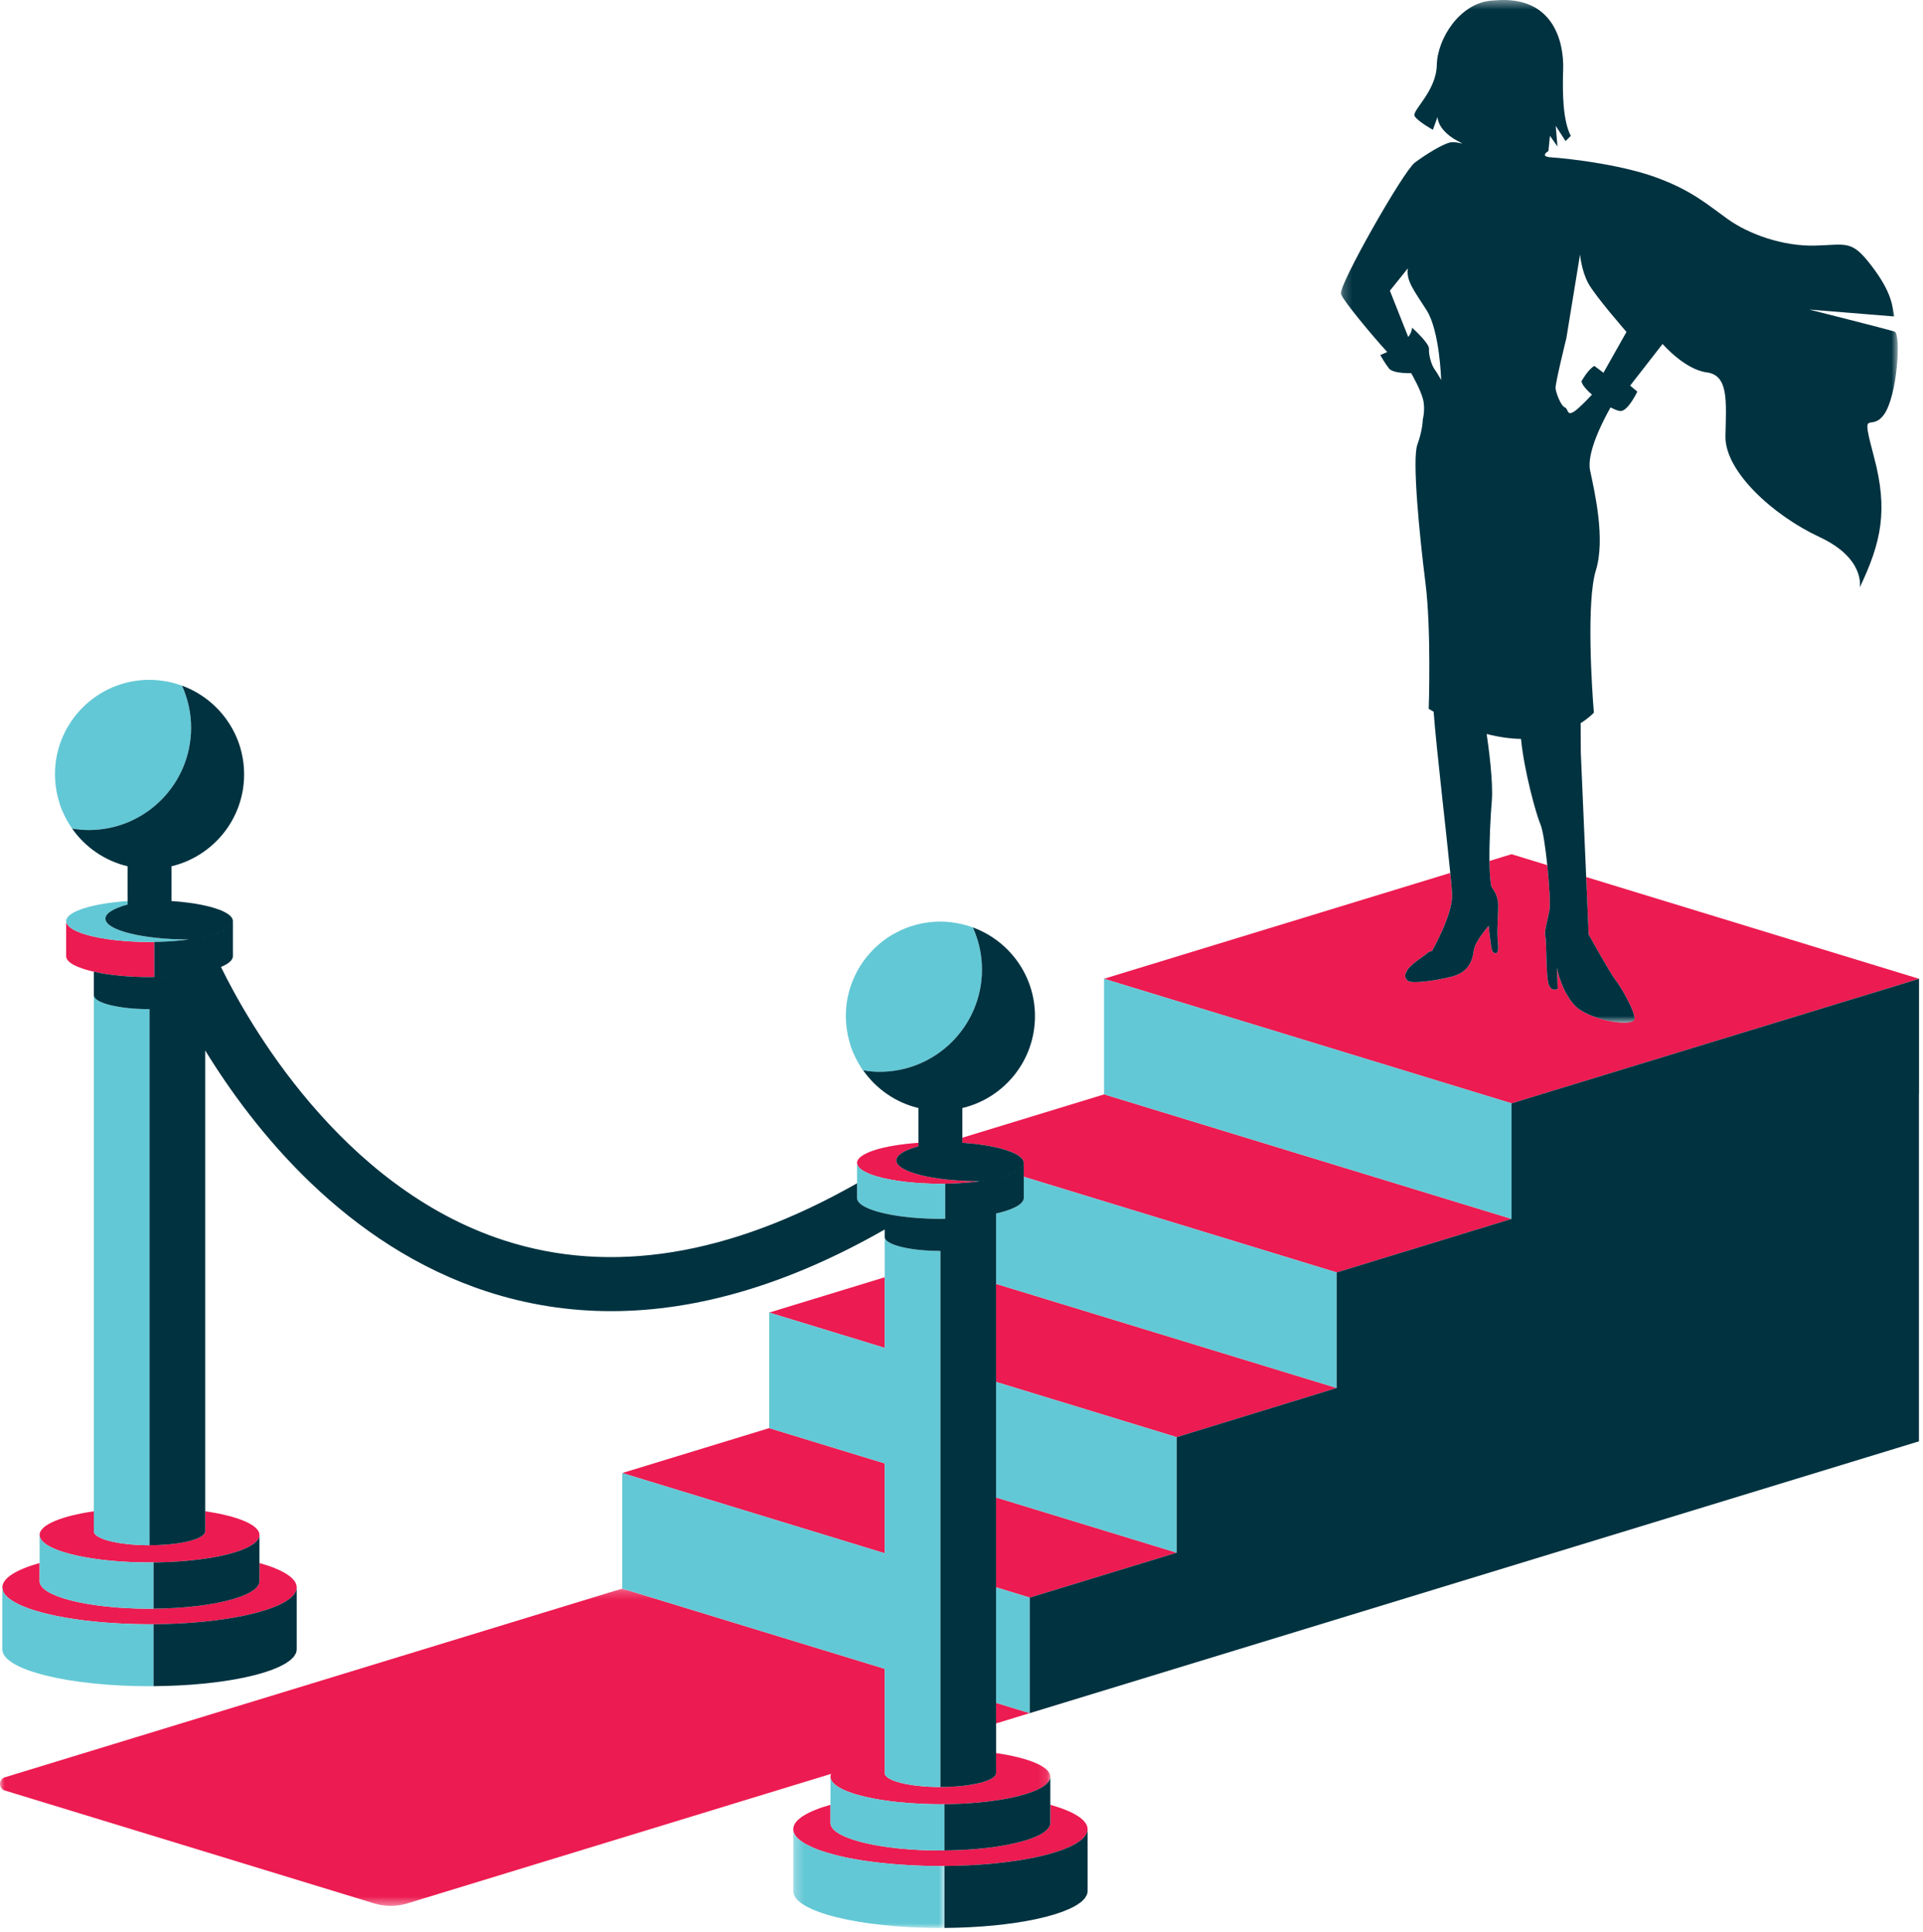
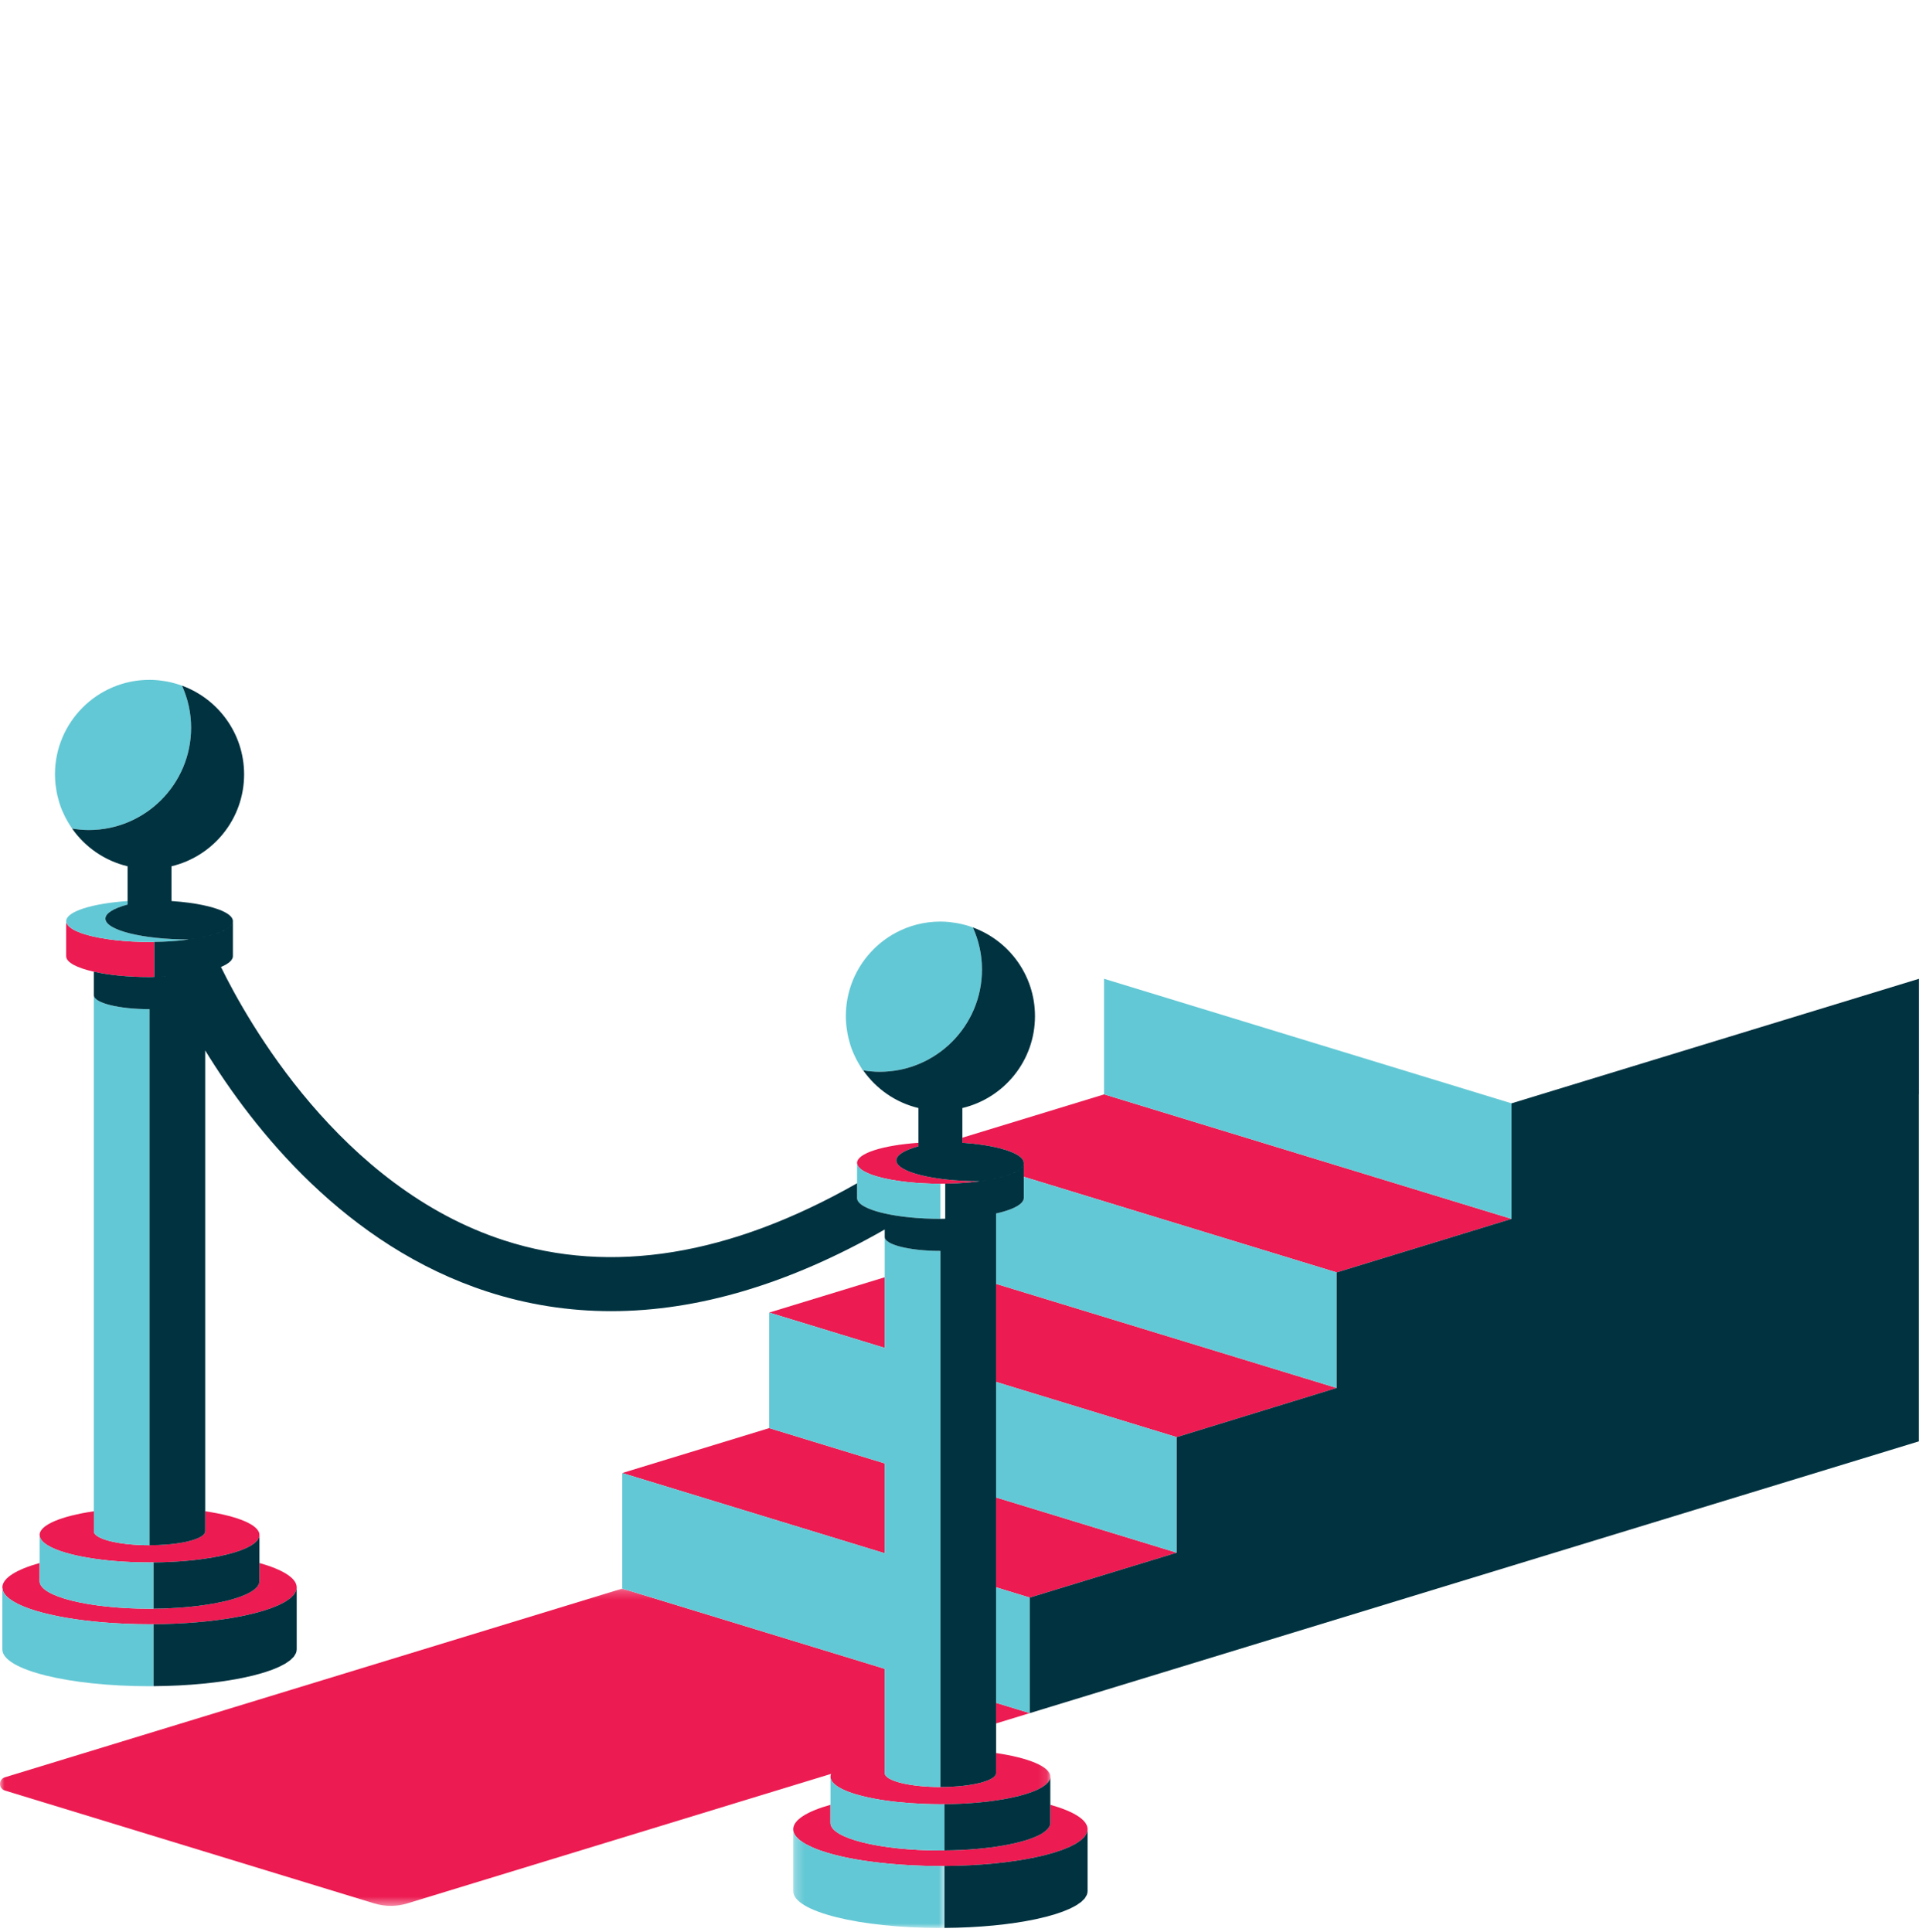
<svg xmlns="http://www.w3.org/2000/svg" height="215" viewBox="0 0 214 215" width="214">
  <mask id="a" fill="#fff">
    <path d="m0 .225h116.886v35.316h-116.886z" fill="#fff" fill-rule="evenodd" />
  </mask>
  <mask id="b" fill="#fff">
    <path d="m.274.007h16.837v10.993h-16.837z" fill="#fff" fill-rule="evenodd" />
  </mask>
  <mask id="c" fill="#fff">
    <path d="m.102.01h10.142v.99h-10.142z" fill="#fff" fill-rule="evenodd" />
  </mask>
  <mask id="d" fill="#fff">
-     <path d="m.215.42h61.981v113.824h-61.981z" fill="#fff" fill-rule="evenodd" />
-   </mask>
+     </mask>
  <g fill="none" fill-rule="evenodd" transform="translate(0 -1)">
    <path d="m110.847 190.524v2.29l3.744-1.145z" fill="#ec1b51" />
    <g transform="translate(0 .58)">
      <path d="m45.326 35.266 47.16-14.418c-.043.105-.066.21-.066.318 0 .211.086.417.249.617.002.003.006.005.008.008.41.495 1.297.946 2.537 1.322.043.013.093.025.137.037.384.113.801.217 1.245.315.223.049.453.095.689.14 1.582.299 3.46.504 5.51.582.608.023 1.225.039 1.858.039.152 0 .299-.004.449-.005 2.453-.023 4.722-.226 6.601-.557.007-.001.014-.002.02-.003.304-.055.598-.112.88-.172.019-.004.037-.009.056-.013.268-.058.526-.118.772-.182.035-.008.066-.018.101-.027.227-.06.447-.122.654-.186.048-.015.091-.03.138-.045.186-.061.369-.122.538-.186.058-.022.109-.045.165-.068.147-.058.293-.118.424-.179.064-.03.117-.062.177-.092.111-.056.224-.112.322-.171.064-.038.115-.079.172-.118.078-.053.161-.104.226-.158.06-.048.102-.098.151-.147.049-.047.104-.094.143-.142.049-.06.078-.122.112-.184.022-.039.054-.076.07-.116.04-.1.06-.201.062-.304 0-.002 0-.003 0-.005 0-1.124-2.429-2.104-6.038-2.636v2.23c0 .856-2.773 1.55-6.195 1.55-3.421 0-6.195-.694-6.195-1.55v-2.23-9.373l-29.213-8.932-68.701 21.004c-.725.223-.725 1.249 0 1.471l41.103 12.566c1.199.367 2.48.367 3.679 0" fill="#ec1b51" mask="url(#a)" transform="translate(0 177)" />
      <path d="m98.458 163.297-12.856-3.931v-.001l-16.354 5 29.21 8.931z" fill="#ec1b51" />
      <path d="m130.947 173.23-20.099-6.145v9.999l3.747 1.146z" fill="#ec1b51" />
      <path d="m110.847 154.225 20.101 6.146 17.801-5.473-37.902-11.587z" fill="#ec1b51" />
      <path d="m98.458 142.576-12.856 3.93 12.856 3.931z" fill="#ec1b51" />
      <path d="m109.075 127.808c.789.107 1.508.242 2.138.4.48.12.901.255 1.268.399.912.359 1.448.784 1.448 1.242 0 .098-.032.194-.08.289.01-.018.026-.037.034-.056.03-.076.046-.153.046-.232 0 0 0 0 0-.001v1.543l34.821 10.646 19.46-5.959-45.332-13.859-15.782 4.825v.567c.104.007.212.012.315.02.581.046 1.138.105 1.664.176" fill="#ec1b51" />
-       <path d="m213.556 109.355-37.04-11.324.276 6.403s2.413 4.327 2.922 4.964c.508.637 2.091 3.222 2.188 4.347.097 1.126-5.197.221-6.702-1.464-1.506-1.685-1.944-4.141-1.944-4.141l.094 2.327s-.633.407-.985-.407c-.351-.814-.243-4.87-.396-5.42s.24-1.709.455-2.889c.112-.617-.012-2.86-.237-5.044l-3.978-1.216-2.456.751c.014 1.235.08 2.299.228 2.897 0 0 .694.789.741 1.858s-.192 2.967-.021 4.428c.17 1.46-.482 1.159-.645.815-.164-.343-.386-2.917-.418-2.78-.034.137-1.509 1.694-1.639 2.778-.131 1.085-.552 2.417-2.523 2.9-1.97.482-4.358.777-4.788.457-.43-.321-.424-.769.059-1.391.483-.623 1.842-1.455 2.089-1.7s.517-.223.517-.223 2.253-3.949 2.24-6.184c-.003-.391-.079-1.297-.199-2.522l-38.531 11.78 45.346 13.864z" fill="#ec1b51" />
      <path d="m.346 177.518c.66 1.625 5.121 2.967 11.12 3.466 1.628.136 3.364.212 5.174.212.155 0 .305-.004.458-.005 3.31-.024 6.374-.291 8.913-.735l.007-.001c.418-.073.822-.151 1.21-.233.022-.005.042-.01.064-.015.367-.078.721-.16 1.059-.247.043-.01.081-.023.124-.033.312-.082.615-.166.899-.254.06-.018.113-.038.172-.057.258-.082.509-.166.741-.253.076-.029.141-.059.214-.088.202-.08.403-.161.583-.245.085-.039.155-.081.234-.121.151-.077.306-.153.438-.232.087-.052.155-.107.234-.16.104-.07.216-.14.304-.211.081-.066.139-.134.207-.202.063-.062.138-.123.19-.187.066-.082.105-.166.152-.249.028-.052.071-.102.092-.154.055-.137.084-.275.084-.415 0-1.044-1.575-1.995-4.146-2.718v2.025c0 .105-.022.208-.063.31-.015.037-.046.074-.066.111-.035.063-.065.127-.115.189-.038.047-.093.092-.14.139-.05.05-.094.101-.154.15-.065.053-.148.104-.224.156-.059.04-.11.081-.175.12-.097.058-.21.114-.321.171-.06.03-.113.061-.177.092-.13.06-.276.119-.421.177-.058.023-.109.047-.17.07-.167.064-.349.124-.535.184-.047.015-.091.032-.139.047-.207.064-.428.126-.655.185-.034.01-.065.019-.1.028-.246.064-.505.124-.772.182-.019.004-.037.009-.056.012-.285.061-.581.119-.888.173-.003.001-.006.002-.01.002-1.994.353-4.423.563-7.052.563-6.756 0-12.233-1.37-12.233-3.061v-2.025c-2.571.723-4.146 1.674-4.146 2.718 0 .057.025.112.034.169.014.083.017.168.051.25" fill="#ec1b51" />
      <path d="m4.47 171.57c.009.022.03.044.041.067.04.079.081.159.145.237.004.005.011.01.016.016.573.681 2.052 1.279 4.108 1.711.103.021.211.041.315.062 1.772.348 3.93.578 6.294.638.412.011.829.017 1.251.017.151 0 .299-.005.449-.006 2.454-.023 4.723-.225 6.602-.557.005-.001.009-.001.013-.002.306-.055.6-.112.884-.172.022-.005.042-.01.064-.015.265-.058.521-.117.766-.18.035-.009.069-.02.104-.029.225-.059.444-.12.65-.184.05-.016.095-.033.145-.049.184-.059.364-.119.53-.182.061-.023.113-.047.171-.07.145-.059.29-.117.42-.178.065-.03.119-.062.179-.093.11-.056.223-.112.319-.169.065-.04.117-.081.176-.121.076-.052.158-.103.223-.156.061-.049.105-.101.156-.151.046-.046.1-.091.138-.138.05-.063.082-.127.117-.191.019-.037.05-.072.064-.108.041-.102.063-.205.063-.31 0-1.124-2.429-2.104-6.038-2.636v2.23c0 .161-.098.316-.279.461-.181.146-.445.282-.779.406-.223.082-.476.159-.757.229-.14.035-.287.069-.44.1-.306.064-.636.119-.987.167-.352.048-.723.087-1.111.117-.582.046-1.2.07-1.842.07-3.421 0-6.195-.694-6.195-1.55v-2.23c-3.609.532-6.038 1.512-6.038 2.636 0 .042.019.084.025.126.011.062.013.125.038.187" fill="#ec1b51" />
      <path d="m24.841 107.929c-.079.037-.167.073-.254.109.087-.036.175-.071.254-.109" fill="#ec1b51" />
      <path d="m23.96 104.363c-.021.007-.041.014-.062.021.051-.016.098-.033.148-.05-.029.01-.057.02-.086.029" fill="#ec1b51" />
      <path d="m24.48 104.177c-.027.011-.051.022-.079.033.055-.021.104-.043.157-.065-.026.011-.052.021-.078.032" fill="#ec1b51" />
      <path d="m25.819 103.259c-.026.047-.048.094-.085.14.023-.028.034-.057.052-.086.012-.018.023-.036.033-.054" fill="#ec1b51" />
      <path d="m25.605 103.528c-.022.021-.042.043-.066.064.032-.029.063-.06.092-.089-.008.008-.017.017-.026.025" fill="#ec1b51" />
      <path d="m25.534 103.598.005-.005c-.009.008-.015.017-.026.025.008-.007.013-.014.021-.02" fill="#ec1b51" />
      <path d="m25.916 102.941v3.905c0 .003-.002.006-.002.009 0-.003.002-.006.002-.009z" fill="#ec1b51" />
      <path d="m17.896 109.135c-.238.008-.478.014-.721.018v.006c.246-.003.482-.015.721-.024" fill="#ec1b51" />
      <path d="m10.445 108.57c1.643.37 3.811.597 6.195.597.183 0 .354-.011.534-.014v-3.898h.002c-.178.002-.355.007-.536.007-.32 0-.637-.005-.948-.012-1.343-.034-2.595-.142-3.706-.304-.341-.049-.668-.105-.979-.164-.196-.038-.385-.077-.567-.118-.341-.077-.666-.158-.958-.247-.297-.09-.559-.187-.8-.288-.066-.027-.138-.054-.199-.082-.005-.002-.01-.005-.015-.008-.226-.105-.413-.216-.573-.33-.085-.06-.159-.122-.224-.184-.194-.187-.308-.382-.308-.584v3.905c0 .685 1.194 1.299 3.082 1.724" fill="#ec1b51" />
      <path d="m18.462 109.116c-.185.009-.378.012-.566.019.188-.006.384-.005.568-.014-.001-.002-.001-.004-.002-.005" fill="#ec1b51" />
      <path d="m88.274 204.007c0 .283.115.56.333.826.009.011.024.022.034.033.104.121.223.242.37.36.062.05.145.097.214.146.109.077.21.156.337.23.083.05.187.096.277.145.361.191.763.377 1.232.551.097.036.208.069.309.104.822.284 1.773.544 2.854.767 1.048.216 2.213.397 3.455.543 1.636.193 3.411.324 5.289.372.551.014 1.109.021 1.675.021.155 0 .305-.005.458-.006 3.859-.027 7.385-.386 10.133-.969.016-.003.032-.008.049-.011.372-.08.731-.163 1.073-.251.038-.009.074-.02.112-.03.316-.083.622-.168.91-.257.057-.017.108-.036.164-.054.26-.083.514-.167.748-.256.077-.029.142-.059.216-.089.201-.08.402-.16.581-.243.085-.04.154-.081.233-.121.152-.077.307-.153.439-.232.086-.052.153-.106.231-.158.105-.071.218-.141.308-.214.08-.065.137-.133.204-.199.064-.063.139-.125.192-.19.066-.082.106-.167.153-.251.028-.051.07-.1.091-.151.055-.137.084-.275.084-.416 0-1.044-1.575-1.994-4.146-2.718v2.026c0 .001-.001.002-.001.003 0 .103-.021.205-.062.306-.015.039-.047.076-.068.114-.034.062-.064.125-.113.186-.039.048-.095.095-.143.142-.049.049-.092.099-.151.147-.066.054-.148.106-.226.158-.058.039-.108.079-.173.118-.097.059-.21.115-.321.171-.06.031-.113.062-.177.092-.13.061-.276.119-.421.178-.058.023-.11.047-.17.07-.167.063-.349.124-.535.184-.047.015-.091.031-.139.046-.207.065-.428.126-.655.186-.034.009-.065.019-.1.028-.246.063-.505.123-.772.181-.019.005-.037.009-.056.013-.285.061-.581.119-.888.173-.003 0-.006.001-.01.002-1.994.353-4.423.562-7.052.562-6.756 0-12.233-1.37-12.233-3.06v-2.026c-2.571.724-4.146 1.674-4.146 2.718" fill="#ec1b51" />
      <path d="m95.376 129.849c0 .08.016.159.048.237.007.017.022.034.031.051.03.061.062.121.109.18.002.002.005.004.007.006.123.149.303.292.534.429.052.031.116.06.173.09.329.174.733.337 1.216.483.435.132.932.25 1.472.355.315.061.645.117.991.168.623.092 1.289.167 1.994.221.468.035.955.06 1.451.077.101.003.2.009.302.012.312.007.628.012.948.012.181 0 .357-.005.535-.007.913-.013 1.79-.059 2.613-.133.002-.001.004-.001.007-.001.269-.024.533-.052.791-.082.008-.001.017-.002.026-.003.14-.017.273-.036.409-.054h-.014c-5.123 0-9.276-1.04-9.276-2.321 0-.607.944-1.155 2.467-1.569v-.388c-3.937.269-6.834 1.167-6.834 2.237" fill="#ec1b51" />
      <path d="m113.799 130.221c-.047.073-.107.145-.181.215.01-.009.019-.018.028-.028.033-.033.073-.066.1-.1.023-.029.034-.058.053-.087" fill="#ec1b51" />
      <path d="m113.526 130.526c.008-.006.013-.014.021-.02-.1.084-.219.167-.355.247.011-.006.024-.012.035-.019.053-.032.097-.065.144-.099.053-.036.11-.072.155-.109" fill="#ec1b51" />
      <path d="m113.058 130.825c-.113.061-.235.12-.368.177.054-.023.113-.046.164-.07.056-.026.104-.054.157-.081.016-.009.031-.017.047-.026" fill="#ec1b51" />
      <path d="m110.731 131.599c.038-.008.074-.017.112-.025.013-.003.026-.007.04-.01-.158.036-.323.07-.491.103.113-.023.23-.044.339-.068" fill="#ec1b51" />
      <path d="m112.493 131.085c-.162.064-.335.126-.521.186.029-.01.058-.019.086-.029.123-.041.244-.082.356-.124.028-.011.052-.022.079-.033" fill="#ec1b51" />
      <path d="m111.691 131.355c-.15.043-.305.086-.467.127.041-.01.085-.02.125-.03.045-.012.086-.024.13-.036.073-.019.142-.04.212-.061" fill="#ec1b51" />
      <path d="m109.406 131.839c.127-.019.247-.041.37-.061-.161.027-.322.054-.49.078.023-.003.046-.006.069-.009.017-.003.034-.006.051-.008" fill="#ec1b51" />
      <g fill="#63c8d5">
        <path d="m110.847 167.085 20.099 6.145h.002v-12.859l-20.101-6.146z" />
        <path d="m168.21 136.079v-12.86l-45.347-13.864v12.86l.015.005z" />
        <path d="m110.847 189.944 3.747 1.146v-12.86l-3.747-1.146z" />
        <path d="m17.089 188.086v-6.895h.01c-.154.001-.304.006-.459.006-1.81 0-3.546-.076-5.174-.212-5.999-.5-10.46-1.841-11.12-3.466-.033-.082-.037-.167-.05-.25-.01-.057-.035-.112-.035-.169v6.894c0 2.263 7.333 4.098 16.379 4.098.152 0 .299-.005.449-.006" />
        <path d="m27.232 187.117c-2.75.583-6.279.943-10.143.969 3.865-.026 7.394-.385 10.143-.969" />
        <path d="m33.019 183.994c0 .001-.001.002-.001.004 0-.002.001-.003.001-.004" />
        <path d="m17.5 179.45c.447-.008.893-.017 1.325-.037-.432.02-.878.029-1.325.037" />
        <path d="m22.186 179.131c.524-.067 1.028-.142 1.505-.227-.476.085-.982.16-1.505.227" />
        <path d="m20.561 179.302c.201-.017.387-.041.583-.06-.196.019-.383.043-.583.06" />
        <path d="m16.64 179.467c.153 0 .297-.007.449-.009v-5.146c-.15.001-.298.006-.449.006-.422 0-.839-.006-1.251-.017-2.364-.06-4.522-.29-6.293-.638-.105-.021-.213-.041-.316-.062-2.056-.432-3.535-1.03-4.108-1.711-.005-.006-.012-.011-.016-.016-.064-.078-.105-.157-.145-.237-.011-.023-.032-.045-.041-.067-.025-.061-.027-.124-.038-.186-.006-.043-.025-.084-.025-.127v3.124 2.025c0 1.691 5.477 3.061 12.233 3.061" />
        <path d="m21.144 179.242c.352-.035.708-.068 1.042-.111-.334.043-.69.076-1.042.111" />
-         <path d="m19.299 179.385c.427-.024.854-.048 1.262-.083-.408.035-.835.059-1.262.083" />
        <path d="m17.5 179.45c-.138.002-.272.007-.412.008v.003c.141-.001.273-.009.412-.011" />
        <path d="m18.825 179.413c.162-.007.315-.02.474-.028-.159.008-.312.021-.474.028" />
        <path d="m10.445 111.186v57.436 2.23c0 .856 2.773 1.55 6.195 1.55v-59.666c-3.422 0-6.195-.694-6.195-1.55" />
        <path d="m23.47 104.507c.072-.02.14-.04.209-.061-.15.044-.306.087-.469.128.041-.01.085-.019.125-.03.046-.012.09-.025.135-.037" />
        <path d="m22.829 104.666c.014-.003.027-.007.041-.01-.158.036-.323.07-.491.103.114-.023.23-.044.34-.068.037-.008.073-.017.11-.025" />
        <path d="m20.611 105.036c.14-.017.273-.036.409-.054h-.013c-5.124 0-9.277-1.039-9.277-2.321 0-.606.944-1.155 2.467-1.568v-.389c-3.936.269-6.834 1.167-6.834 2.237 0 .202.114.397.308.584.065.062.139.124.224.184.16.115.347.225.573.33.005.003.01.006.015.008.061.029.133.055.199.082.241.101.503.199.8.288.292.089.617.17.958.247.182.041.371.08.567.118.311.06.638.115.979.165 1.111.161 2.363.269 3.706.303.311.008.627.012.948.012.181 0 .358-.004.536-.007.304-.004.603-.012.898-.024h.002c.591-.023 1.163-.06 1.712-.109.002-.001.004-.001.006-.001.27-.024.533-.051.791-.082.009-.001.017-.002.026-.003" />
        <path d="m25.733 103.4c.022-.029.034-.058.053-.086-.048.072-.108.144-.181.214.009-.009.019-.018.028-.027.033-.034.072-.067.1-.101" />
        <path d="m21.393 104.931c.127-.019.247-.041.37-.061-.161.027-.322.054-.49.078.022-.003.046-.006.069-.009.017-.003.034-.006.051-.008" />
        <path d="m24.401 104.21c.028-.011.052-.022.079-.033-.162.064-.335.126-.52.186.029-.009.057-.019.086-.029.122-.041.243-.082.355-.124" />
        <path d="m24.998 103.942c.016-.008.031-.017.047-.025-.112.06-.235.119-.367.176.054-.023.112-.046.163-.07.056-.026.105-.054.157-.081" />
        <path d="m25.358 103.727c.053-.036.109-.072.155-.109.008-.007.012-.014.02-.02-.099.084-.218.167-.354.247.011-.007.024-.013.034-.019.054-.033.097-.066.145-.099" />
        <path d="m25.916 102.942c0 .097-.033.193-.08.288.01-.019.026-.038.033-.057.031-.076.047-.153.047-.231" />
        <path d="m6.202 87.894c.026.212.058.422.096.63.023.122.046.244.072.364.043.193.094.381.147.57.034.118.062.238.1.355.084.263.179.52.283.774.067.163.143.321.218.48.05.107.099.214.153.318.086.169.177.334.272.497.048.082.098.163.148.244.107.173.215.345.331.511.605.099 1.222.164 1.854.164 6.29 0 11.389-5.099 11.389-11.389 0-1.67-.367-3.25-1.013-4.679-.274-.1-.552-.189-.835-.268-.028-.008-.057-.014-.086-.022-.256-.069-.517-.129-.78-.178-.105-.02-.213-.032-.319-.049-.2-.031-.4-.063-.603-.083-.326-.032-.656-.05-.989-.05-5.813 0-10.524 4.712-10.524 10.524 0 .328.019.65.048.97.01.107.025.212.038.317" />
        <path d="m120.948 204.423c.055-.137.084-.275.084-.415v-.001c0 .141-.029.279-.084.416" />
        <path d="m3.071 2.298c-.47-.174-.872-.36-1.232-.551-.091-.049-.194-.095-.278-.145-.126-.075-.227-.153-.336-.23-.07-.049-.153-.096-.215-.146-.146-.118-.266-.239-.37-.36-.009-.011-.024-.022-.033-.033-.219-.266-.333-.543-.333-.826v6.895c0 2.263 7.333 4.098 16.379 4.098.151 0 .298-.005.448-.006v-6.895h.01c-.154.001-.304.006-.458.006-.566 0-1.124-.007-1.675-.021-1.878-.048-3.653-.179-5.289-.372-1.242-.146-2.408-.327-3.455-.543-1.081-.223-2.032-.483-2.854-.767-.101-.035-.213-.068-.309-.104" mask="url(#b)" transform="translate(88 204)" />
        <path d="m10.243.025c-2.75.583-6.279.943-10.142.969 3.865-.026 7.392-.385 10.142-.969" mask="url(#c)" transform="translate(105 214)" />
        <path d="m116.885 203.318c0-.001 0-.002 0-.003z" />
        <path d="m104.653 201.226c-.633 0-1.25-.016-1.858-.039-2.05-.079-3.928-.283-5.51-.583-.236-.045-.466-.091-.689-.14-.444-.097-.861-.202-1.245-.314-.044-.013-.094-.025-.137-.038-1.24-.376-2.127-.827-2.537-1.322-.003-.002-.006-.005-.008-.008-.163-.199-.249-.405-.249-.617v3.124 2.026c0 1.69 5.477 3.06 12.233 3.06.153 0 .297-.007.449-.008v-5.147c-.15.002-.298.006-.449.006" />
        <path d="m105.513 206.358c.447-.008.893-.017 1.325-.037-.432.02-.878.029-1.325.037" />
        <path d="m110.199 206.04c.524-.067 1.028-.142 1.505-.227-.476.085-.982.16-1.505.227" />
        <path d="m105.513 206.358c-.138.002-.272.007-.412.008v.003c.141-.001.273-.009.412-.011" />
        <path d="m109.157 206.15c.352-.035.708-.068 1.042-.111-.334.043-.69.076-1.042.111" />
        <path d="m106.838 206.322c.162-.007.315-.02.474-.028-.159.008-.312.021-.474.028" />
        <path d="m108.574 206.21c.201-.017.387-.041.583-.06-.196.019-.383.043-.583.06" />
        <path d="m107.312 206.293c.427-.024.854-.048 1.262-.083-.408.035-.835.059-1.262.083" />
        <path d="m98.458 186.156v9.374 2.23c0 .855 2.773 1.549 6.195 1.549v-59.666c-3.422 0-6.195-.694-6.195-1.55v4.483 7.861l-12.856-3.931v12.859.001l12.856 3.931v9.999l-29.21-8.931v12.86z" />
        <path d="m94.215 114.802c.026.212.058.422.096.63.023.122.046.244.072.364.043.192.094.381.147.569.034.119.062.239.1.356.084.263.179.52.283.773.067.164.143.323.218.482.05.106.1.213.153.317.086.168.177.334.272.497.048.082.098.163.148.244.107.173.215.345.331.511.605.099 1.222.164 1.854.164 6.29 0 11.389-5.099 11.389-11.389 0-1.67-.367-3.25-1.013-4.679-.274-.1-.552-.189-.835-.268-.028-.008-.057-.014-.086-.022-.256-.069-.516-.129-.78-.178-.105-.02-.212-.032-.319-.049-.199-.031-.4-.063-.603-.083-.326-.032-.656-.05-.989-.05-1.817 0-3.526.46-5.017 1.27-.895.486-1.711 1.098-2.425 1.812-.238.238-.465.488-.679.748-1.502 1.819-2.403 4.151-2.403 6.694 0 .328.019.65.048.97.01.107.025.212.038.317" />
        <path d="m113.799 130.221c-.019.029-.03.058-.053.087.038-.047.061-.096.088-.144-.011.019-.023.038-.035.057" />
        <path d="m112.493 131.085c-.027.011-.051.022-.079.033.056-.022.105-.044.158-.065-.027.011-.052.021-.079.032" />
        <path d="m106.431 136.027c.47-.023.928-.053 1.37-.093-.441.04-.902.07-1.37.093" />
        <path d="m105.718 136.051c-.175.005-.352.009-.53.012v.005c.18-.002.352-.012.53-.017" />
-         <path d="m104.653 132.17c-.32 0-.637-.004-.948-.012-.102-.003-.201-.009-.302-.012-.497-.017-.983-.041-1.451-.077-.706-.054-1.371-.129-1.995-.221-.345-.051-.676-.107-.991-.168-.539-.105-1.036-.223-1.471-.355-.484-.146-.887-.309-1.217-.483-.057-.03-.121-.059-.172-.089-.232-.138-.411-.281-.535-.43-.001-.002-.004-.004-.006-.006-.048-.059-.079-.119-.109-.18-.009-.017-.024-.033-.032-.05-.031-.079-.047-.158-.047-.238v2.268 1.637c0 .685 1.194 1.299 3.081 1.724 1.643.37 3.811.597 6.195.597.183 0 .355-.009.535-.012v-3.9c-.179.003-.354.007-.535.007" />
+         <path d="m104.653 132.17c-.32 0-.637-.004-.948-.012-.102-.003-.201-.009-.302-.012-.497-.017-.983-.041-1.451-.077-.706-.054-1.371-.129-1.995-.221-.345-.051-.676-.107-.991-.168-.539-.105-1.036-.223-1.471-.355-.484-.146-.887-.309-1.217-.483-.057-.03-.121-.059-.172-.089-.232-.138-.411-.281-.535-.43-.001-.002-.004-.004-.006-.006-.048-.059-.079-.119-.109-.18-.009-.017-.024-.033-.032-.05-.031-.079-.047-.158-.047-.238v2.268 1.637c0 .685 1.194 1.299 3.081 1.724 1.643.37 3.811.597 6.195.597.183 0 .355-.009.535-.012c-.179.003-.354.007-.535.007" />
        <path d="m105.718 136.051c.239-.007.48-.012.713-.023-.233.011-.474.016-.713.023" />
        <path d="m113.618 130.436c-.024.023-.044.047-.071.07-.008.006-.013.013-.021.02.047-.038.081-.078.12-.117-.009.009-.018.018-.028.027" />
        <path d="m112.058 131.242c-.049.017-.097.034-.148.05.022-.007.041-.014.061-.021.03-.009.058-.019.087-.029" />
        <path d="m110.847 135.478v.008 1.474.373.761 5.217l37.902 11.587v-12.859l-34.82-10.646v2.361c0 .078-.017.157-.047.233-.012.028-.034.054-.048.081-.027.049-.05.098-.089.145-.027.034-.066.067-.099.1-.039.04-.074.079-.121.118-.045.037-.102.073-.155.11-.047.032-.09.066-.144.098-.065.039-.141.077-.213.115-.054.028-.103.056-.16.083-.087.041-.184.081-.281.12-.053.022-.103.045-.159.066-.111.042-.233.083-.355.124-.05.017-.097.034-.148.05-.136.043-.281.083-.428.123-.046.013-.089.026-.135.038-.163.042-.332.082-.507.121.003 0 .005-.001.007-.001" />
      </g>
      <path d="m17.089 188.086c3.864-.026 7.394-.386 10.143-.969.014-.003.026-.006.04-.009.376-.081.737-.165 1.082-.253.036-.009.068-.019.104-.028.319-.083.627-.169.918-.259.055-.017.104-.035.159-.053.262-.084.518-.169.754-.257.071-.027.131-.055.199-.082.207-.082.413-.165.597-.251.081-.038.148-.078.224-.116.155-.078.313-.156.448-.237.084-.05.149-.103.225-.154.107-.072.222-.144.313-.217.079-.065.136-.132.203-.197.064-.064.14-.126.193-.191.065-.081.104-.164.149-.246.03-.053.074-.105.095-.158.055-.135.083-.272.083-.411 0-.001.001-.002.001-.004v-6.895c0 .141-.029.279-.084.416-.021.051-.063.102-.092.154-.046.083-.086.167-.152.249-.052.064-.126.125-.19.187-.068.067-.125.135-.206.201-.089.072-.201.141-.305.212-.078.053-.146.108-.234.16-.132.079-.287.155-.438.231-.079.04-.149.082-.233.122-.181.084-.382.164-.584.244-.073.029-.138.06-.214.088-.232.088-.483.171-.74.253-.06.019-.112.039-.173.058-.284.088-.587.172-.899.253-.042.011-.08.023-.123.034-.338.086-.693.168-1.059.247-.022.005-.042.01-.064.015-.389.082-.792.16-1.21.233l-.008.001c-2.538.443-5.603.711-8.912.734h-.01z" fill="#003240" />
      <path d="m21.763 104.871c-.123.02-.243.042-.37.061-.017.002-.034.005-.051.007-.022.003-.046.006-.068.009.167-.024.328-.051.489-.077zm1.108-.215c-.014.004-.027.007-.041.01-.037.009-.073.017-.11.025-.11.024-.226.046-.34.068.168-.033.333-.067.491-.103zm.808-.209c-.069.021-.137.041-.209.061 0 0 0 0-.001 0-.045.012-.088.025-.134.037-.04.011-.084.02-.125.03.163-.041.319-.084.469-.128zm.281-.084c.185-.059.359-.121.521-.185.026-.011.052-.022.077-.032-.025.01-.052.021-.077.032-.026.01-.051.022-.079.032-.112.043-.233.084-.356.124-.05.017-.096.034-.148.05.022-.007.041-.014.062-.021zm1.086-.446c-.016.009-.031.017-.047.026-.001 0-.002 0-.002.001-.051.026-.099.053-.154.08h-.001c-.051.024-.109.047-.163.07.132-.057.254-.116.367-.177zm.488-.319c-.007.006-.013.013-.021.02-.045.037-.102.073-.154.109-.001.001-.001.001-.002.002-.047.032-.09.065-.142.097h-.001c-.01.006-.023.013-.034.019.135-.08.254-.162.354-.247zm.072-.07c.073-.07.133-.141.18-.214-.016.029-.029.057-.052.086-.028.034-.067.068-.1.101-.001.001-.002.001-.002.002-.03.03-.06.06-.093.09.024-.022.044-.043.066-.065zm.31-.586v.001c0 .003-.001.006-.001.009-.002.075-.016.149-.045.222h-.001c-.007.019-.023.037-.032.056.047-.094.079-.19.079-.288zm-7.453 6.175c.001.001.001.003.002.004-.184.01-.381.008-.569.015.189-.007.382-.011.567-.019zm87.968 26.911c-.232.011-.474.016-.713.023.239-.007.481-.012.713-.023zm3.345-4.249c-.123.02-.243.042-.37.061-.017.002-.034.005-.051.008-.023.003-.046.005-.069.008.168-.024.329-.05.49-.077zm1.108-.214c-.015.003-.027.006-.04.009-.038.008-.074.017-.112.026-.11.023-.226.045-.339.067.167-.033.333-.067.491-.102zm.807-.209c-.07.02-.139.041-.212.061-.044.012-.085.024-.13.036-.04.01-.084.02-.125.03.163-.041.317-.084.467-.127zm.802-.27c.027-.011.053-.022.079-.032-.053.021-.102.043-.158.065-.111.042-.233.083-.355.124-.029.009-.058.019-.087.029.186-.06.36-.122.521-.186zm.566-.261c-.016.009-.031.017-.047.026-.053.027-.101.055-.157.081-.051.024-.11.047-.164.07.133-.057.255-.116.368-.177zm.488-.319c.027-.023.047-.046.071-.07.074-.07.134-.142.181-.214.012-.019.025-.038.035-.057-.027.048-.05.096-.088.143-.027.035-.066.068-.1.101-.039.04-.073.079-.12.117-.045.037-.102.074-.155.11-.047.033-.09.066-.144.098-.01.007-.024.013-.035.019.136-.08.255-.162.355-.247zm-99.349-33.671v3.869.389c-1.523.413-2.467.962-2.467 1.568 0 1.282 4.153 2.321 9.276 2.321h.014c-.136.018-.269.037-.409.054-.009.001-.017.002-.026.003-.258.031-.522.058-.792.082-.002 0-.004 0-.006.001-.548.049-1.12.086-1.711.109h-.002c-.295.012-.595.02-.898.024h-.002v3.899c-.181.002-.351.013-.535.013-2.384 0-4.551-.227-6.194-.597v.008 1.474.374.76c0 .856 2.773 1.55 6.194 1.55v59.666c.642 0 1.261-.025 1.843-.07.387-.03.759-.069 1.11-.117s.682-.104.988-.167c.153-.031.3-.065.44-.1.28-.07.534-.147.756-.229.334-.124.599-.261.78-.406.181-.146.278-.3.278-.461v-2.23-51.29c5.397 8.806 15.64 21.736 31.423 26.852 4.455 1.443 9.045 2.164 13.758 2.164 9.668 0 19.854-3.042 30.442-9.089v.075.76c0 .856 2.774 1.55 6.195 1.55v59.666c3.422 0 6.195-.694 6.195-1.55v-2.23-3.296-2.289-.001-12.86-9.999-12.86-10.914-5.217-.76-.374-1.474-.008c-.002.001-.004.001-.007.002.175-.039.344-.08.506-.122.047-.012.09-.025.136-.037.147-.04.292-.081.428-.124.051-.016.098-.033.148-.049.122-.041.244-.082.355-.125.056-.021.106-.043.159-.065.097-.04.194-.079.281-.121.057-.027.106-.054.159-.082.074-.038.149-.076.214-.115.054-.033.097-.066.144-.099.053-.037.11-.072.155-.11.047-.039.082-.078.121-.118.033-.033.072-.066.099-.1.038-.047.062-.096.089-.145.014-.027.036-.053.048-.08.03-.077.047-.155.047-.234v-2.361-1.543s-.001 0-.001.001c0 .078-.016.155-.046.231-.008.019-.024.038-.034.057.048-.095.081-.191.081-.289 0-.458-.537-.883-1.449-1.242-.367-.145-.788-.279-1.268-.4-.63-.157-1.349-.292-2.138-.4-.526-.071-1.083-.13-1.664-.175-.103-.008-.21-.013-.315-.02v-.567-3.303c4.632-1.103 8.081-5.258 8.081-10.227 0-4.541-2.881-8.399-6.911-9.874.645 1.428 1.013 3.009 1.013 4.679 0 6.29-5.099 11.389-11.389 11.389-.625 0-1.234-.064-1.832-.161 1.453 2.066 3.618 3.591 6.153 4.194v3.87.388c-1.523.413-2.468.962-2.468 1.568 0 1.282 4.154 2.321 9.277 2.321h.014c-.136.018-.27.038-.41.054-.008.001-.017.002-.026.004-.257.03-.521.057-.791.082-.002 0-.004 0-.006 0-.823.074-1.701.12-2.613.133v3.9c-.18.003-.352.012-.535.012-2.384 0-4.552-.227-6.195-.597-1.887-.424-3.081-1.039-3.081-1.724v-1.637c-14.172 8.063-27.358 10.207-39.233 6.37-18.335-5.923-28.695-24.587-31.556-30.449.087-.036.175-.072.254-.109.056-.027.105-.054.157-.081.074-.039.15-.077.216-.117.052-.032.095-.065.142-.097.053-.037.111-.074.156-.111.047-.038.081-.077.12-.116.033-.034.073-.067.101-.102.037-.047.06-.094.086-.142.016-.028.038-.056.05-.084.029-.074.044-.148.045-.224 0-.003.002-.006.002-.009v-3.905c0-.481-.584-.927-1.585-1.298-.166-.061-.344-.121-.533-.178-.757-.229-1.685-.422-2.737-.565-.619-.084-1.285-.148-1.979-.196v-3.869c4.632-1.103 8.081-5.258 8.081-10.228 0-4.541-2.881-8.398-6.911-9.874.646 1.429 1.013 3.01 1.013 4.68 0 6.29-5.099 11.389-11.389 11.389-.633 0-1.249-.065-1.854-.164 1.454 2.073 3.635 3.592 6.175 4.197z" fill="#003240" />
      <path d="m23.703 178.903c.307-.054.603-.112.887-.173.019-.004.037-.008.056-.013.268-.057.526-.118.773-.181.034-.009.066-.019.1-.028.227-.06.447-.121.655-.186.048-.015.092-.031.139-.046.185-.06.368-.121.535-.184.06-.023.112-.047.169-.07.146-.058.291-.117.422-.178.063-.03.117-.061.177-.091.11-.057.224-.113.321-.171.065-.039.116-.08.175-.12.076-.052.158-.103.223-.157.061-.048.104-.1.155-.15.046-.046.101-.091.14-.139.05-.062.08-.125.115-.188.02-.037.051-.074.066-.112.041-.102.062-.205.062-.309v-2.025-3.125.003c-.001.103-.022.206-.062.307-.015.037-.045.072-.065.108l-.002.005c-.035.062-.065.125-.114.186 0 .001-.001.001-.001.001-.037.046-.092.092-.138.138-.001 0-.002.001-.002.002-.051.05-.094.1-.153.148 0 0 0 .001-.001.001-.065.053-.146.104-.222.156-.001 0-.002.001-.003.002-.058.039-.109.079-.173.118-.001 0-.001 0-.001 0-.096.058-.208.114-.318.169-.001.001-.002.001-.002.002-.06.03-.114.062-.177.092h-.001c-.13.061-.274.119-.42.177 0 0 0 0-.001.001-.057.023-.109.047-.169.069-.166.063-.347.123-.531.183-.049.016-.094.032-.144.048-.206.064-.425.125-.651.185 0 0 0 0-.001 0-.035.009-.067.019-.103.028-.244.063-.501.123-.765.181h-.001c-.021.004-.042.009-.063.014h-.001c-.283.061-.578.118-.883.172-.004.001-.008.002-.013.003-1.879.331-4.149.534-6.603.556v5.15c2.454-.022 4.724-.225 6.603-.557.004-.001.008-.002.011-.002" fill="#003240" />
      <path d="m98.966 131.68c-.27-.052-.529-.108-.775-.167.246.059.505.115.775.167" fill="#003240" />
      <path d="m105.101 214.994c3.863-.026 7.392-.386 10.142-.969.017-.004.032-.008.049-.011.372-.08.731-.163 1.073-.25.039-.01.074-.021.112-.031.316-.083.623-.168.91-.257.057-.017.107-.036.163-.054.26-.083.515-.168.75-.256.073-.027.136-.057.207-.086.205-.081.408-.162.59-.247.083-.038.15-.079.228-.118.153-.077.31-.155.443-.235.086-.051.153-.105.231-.157.105-.071.218-.142.308-.214.08-.065.137-.133.205-.199.064-.063.139-.125.191-.189.067-.083.106-.168.153-.252.029-.051.071-.1.091-.151.055-.137.084-.276.084-.416v-6.895.001c0 .14-.029.278-.084.415-.02.051-.062.1-.091.151-.047.085-.086.169-.153.252-.052.064-.127.126-.191.189-.068.066-.125.134-.205.199-.09.073-.203.143-.308.214-.078.052-.145.106-.231.158-.132.079-.287.155-.438.232-.08.04-.149.081-.233.121-.18.083-.38.163-.582.243-.074.03-.139.061-.216.089-.234.089-.488.173-.747.256-.057.018-.107.037-.165.054-.287.089-.594.174-.91.257-.038.01-.073.021-.112.031-.342.087-.701.17-1.073.25-.017.003-.032.008-.049.011-2.747.583-6.273.943-10.132.969h-.01z" fill="#003240" />
      <path d="m96.035 119.545c.008.001.015.001.022.003-.119-.17-.243-.337-.353-.514.107.173.215.345.331.511" fill="#003240" />
      <path d="m111.715 205.811c.307-.054.603-.112.887-.173.019-.004.037-.008.056-.013.268-.057.526-.118.773-.181.034-.009.066-.019.1-.028.227-.06.447-.121.655-.186.048-.015.092-.031.139-.046.185-.06.368-.121.535-.184.06-.023.112-.047.169-.07.146-.058.291-.117.422-.178.063-.03.117-.061.177-.091.11-.057.224-.113.321-.171.064-.039.115-.079.173-.119.077-.052.16-.104.226-.158.059-.048.101-.098.151-.147.048-.047.104-.094.143-.142.049-.061.078-.123.113-.185.021-.039.052-.076.068-.115.04-.101.061-.203.062-.306 0-.001 0-.002 0-.003v-2.025-3.125c0 .002-.001.004-.001.006-.001.102-.021.204-.061.304-.016.039-.047.077-.069.116-.035.061-.063.123-.112.183-.039.049-.095.095-.143.142-.05.05-.092.1-.151.147-.066.054-.149.106-.226.159-.058.039-.109.079-.173.118-.097.058-.211.115-.321.171-.06.03-.114.062-.177.092-.132.061-.278.12-.425.179-.056.022-.106.046-.165.068-.169.064-.352.125-.538.185-.047.015-.089.031-.137.046-.207.064-.428.126-.655.186-.034.008-.066.018-.1.027-.247.063-.505.124-.773.182-.019.004-.037.008-.056.013-.282.06-.575.117-.879.171-.007.001-.014.003-.021.004-1.879.331-4.148.534-6.601.556v5.15c2.454-.022 4.724-.225 6.603-.557.004-.001.008-.002.011-.002" fill="#003240" />
      <path d="m114.595 191.089 45.347-13.864 53.605-16.388v-38.619l.01-.003v-12.86l-45.347 13.864v12.86l-19.46 5.959v12.86l-17.801 5.472v12.859l-.002.001-16.352 4.999z" fill="#003240" />
      <path d="m7.674 30.285c-.197 1.387.625 2.371 2.088 4.669 1.463 2.299 1.618 7.768 1.618 7.768s-.377-.706-.736-1.202-.668-1.629-.617-2.266c.051-.636-1.891-2.367-1.891-2.367-.011.373-.175.721-.42 1.04l-2.042-5.151zm17.641 7.759 1.519-9.302s.152 1.779.906 3.19 4.263 5.431 4.263 5.431l-2.561 4.543-1.014-.756c-.705.377-1.434 1.705-1.434 1.705.058.326.372.741.812 1.167.111.106.233.214.357.32-.701.746-1.498 1.551-1.937 1.847-.897.604-.655-.26-1.091-.433-.437-.174-.982-1.603-1.026-2.126-.045-.523 1.206-5.586 1.206-5.586zm-19.934 1.558c-.452.212-.778.329-.778.329s.5.907.972 1.499c.473.591 2.471.525 2.471.525s.99 1.707 1.298 2.84c.309 1.133-.011 2.32-.011 2.32s-.006 1.16-.603 2.793c-.598 1.633.245 10.205.905 15.419.659 5.215.36 13.991.36 13.991.184.109.363.205.544.309.324 4.264 1.406 13.374 1.856 17.948.12 1.226.196 2.131.198 2.523.014 2.234-2.239 6.183-2.239 6.183s-.27-.021-.517.223c-.247.245-1.606 1.077-2.089 1.7s-.49 1.07-.059 1.391c.429.32 2.818.025 4.788-.457s2.392-1.815 2.523-2.899c.13-1.084 1.605-2.642 1.638-2.779s.255 2.437.418 2.781c.164.343.816.645.645-.816-.17-1.46.069-3.359.022-4.428-.048-1.068-.741-1.858-.741-1.858-.148-.598-.214-1.662-.228-2.896-.025-2.203.115-4.956.257-6.629.184-2.162-.373-6.179-.57-7.504 1.397.364 2.672.529 3.824.549.349 3.62 1.715 8.497 2.159 9.503.271.614.559 2.555.764 4.545.225 2.184.349 4.427.237 5.044-.215 1.18-.608 2.34-.455 2.889.153.55.044 4.606.396 5.42.351.814.985.408.985.408l-.094-2.328s.438 2.457 1.943 4.141c1.506 1.685 6.8 2.59 6.703 1.464-.097-1.125-1.68-3.71-2.188-4.347-.509-.636-2.922-4.964-2.922-4.964l-.276-6.403-.598-13.852-.019-3.27c.982-.622 1.475-1.17 1.475-1.17-.225-2.616-.853-12.366.219-15.832 1.073-3.466-.11-8.635-.64-11.12-.423-1.979 1.482-5.621 2.276-7.025.5.263.928.424 1.16.404.837-.072 1.817-2.159 1.817-2.159l-.795-.67 3.607-4.633s2.459 2.846 4.911 3.163c2.452.315 2.172 3.186 2.086 7.094-.085 3.908 5.292 8.822 10.454 11.224s4.49 5.623 4.49 5.623c2.411-5.057 3.16-8.601 1.601-14.475-1.56-5.875-.444-2.703 1.069-4.731 1.512-2.027 1.964-9.025 1.205-9.275-.76-.251-9.489-2.452-9.489-2.452l9.449.768c-.204-1.142-.225-2.616-2.483-5.584-2.259-2.969-2.737-2.4-6.313-2.304-3.576.097-7.383-1.262-9.742-2.956-2.36-1.695-4.074-3.234-8.099-4.68s-9.984-2.093-11.467-2.176c-1.484-.083-.377-.706-.377-.706l.17-1.701.679.964.161.229-.198-2.303 1.095 1.698.582-.577c-.885-1.716-.937-4.769-.848-7.412s-.816-8.258-7.618-7.673l-.419.036c-3.453.297-5.963 4.203-6.025 7.16-.062 2.958-2.83 5.093-2.462 5.694s2.028 1.513 2.028 1.513l.51-1.415c.09 1.046 1.017 2.021 2.232 2.654 1.214.634 0 0-.828.177s-2.631 1.28-3.92 2.235c-1.288.954-8.52 13.7-8.229 14.624.221.706 3.485 4.648 5.157 6.462z" fill="#003240" mask="url(#d)" transform="translate(149)" />
    </g>
  </g>
</svg>